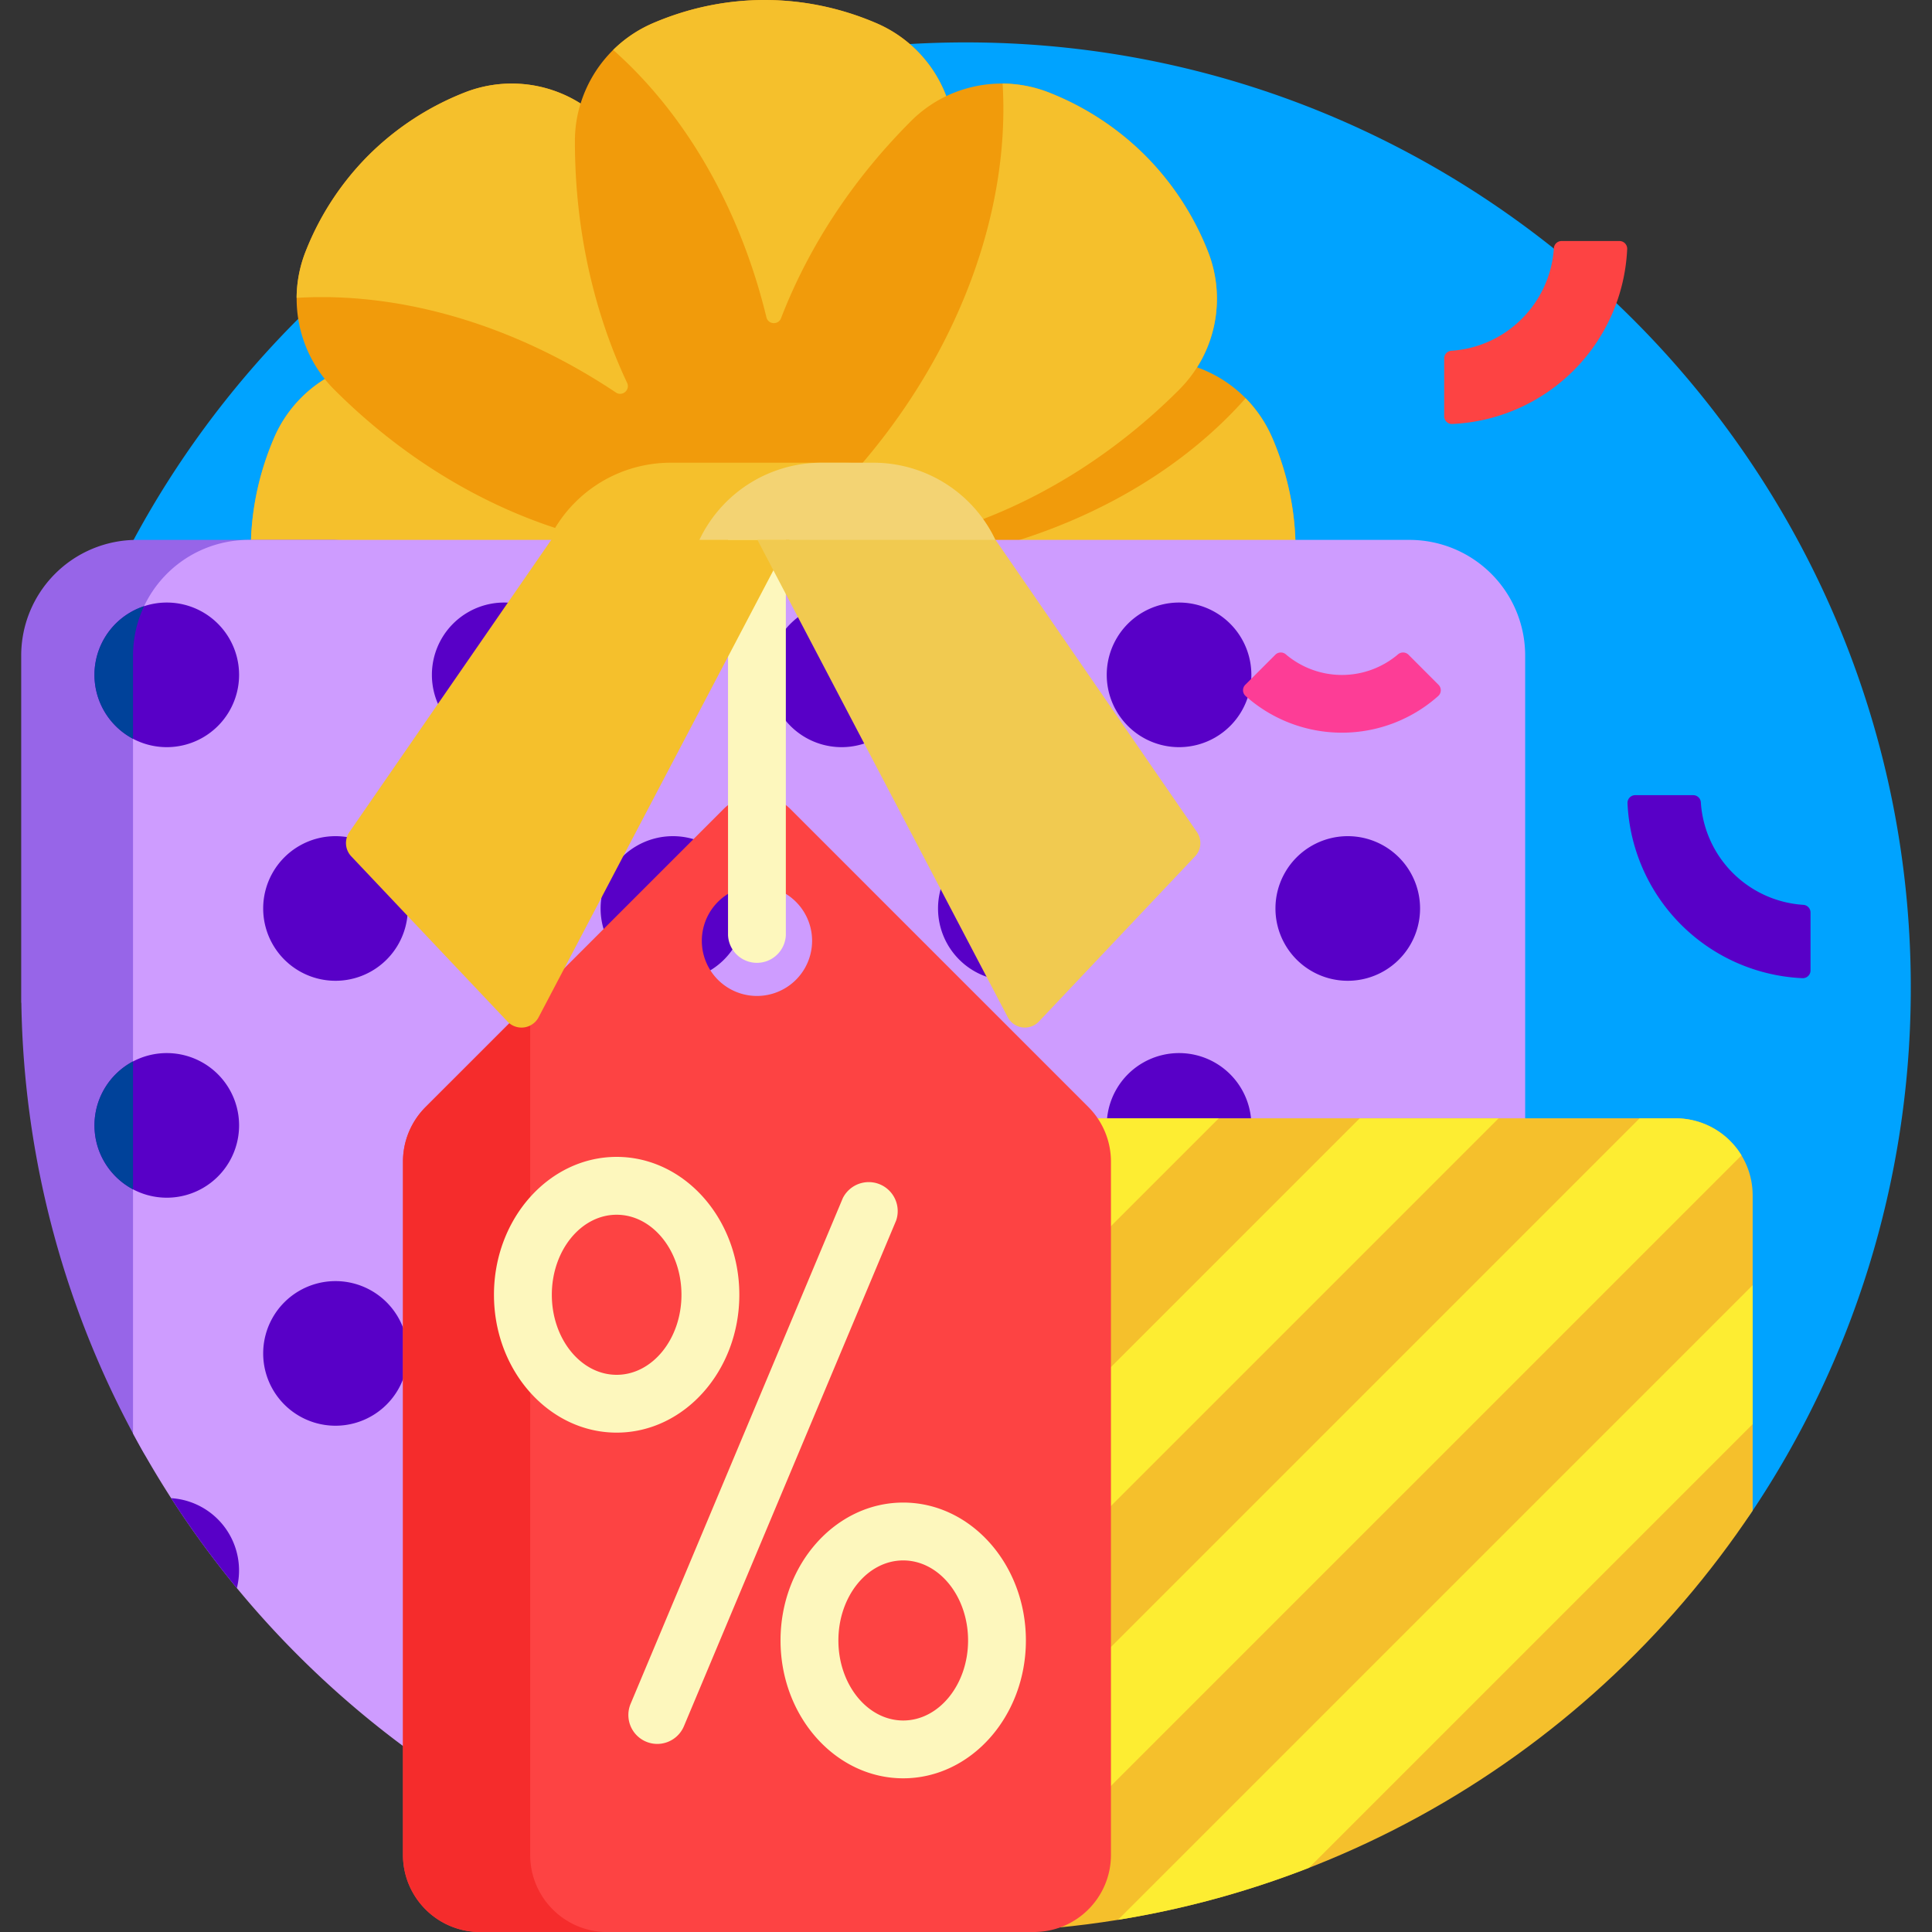
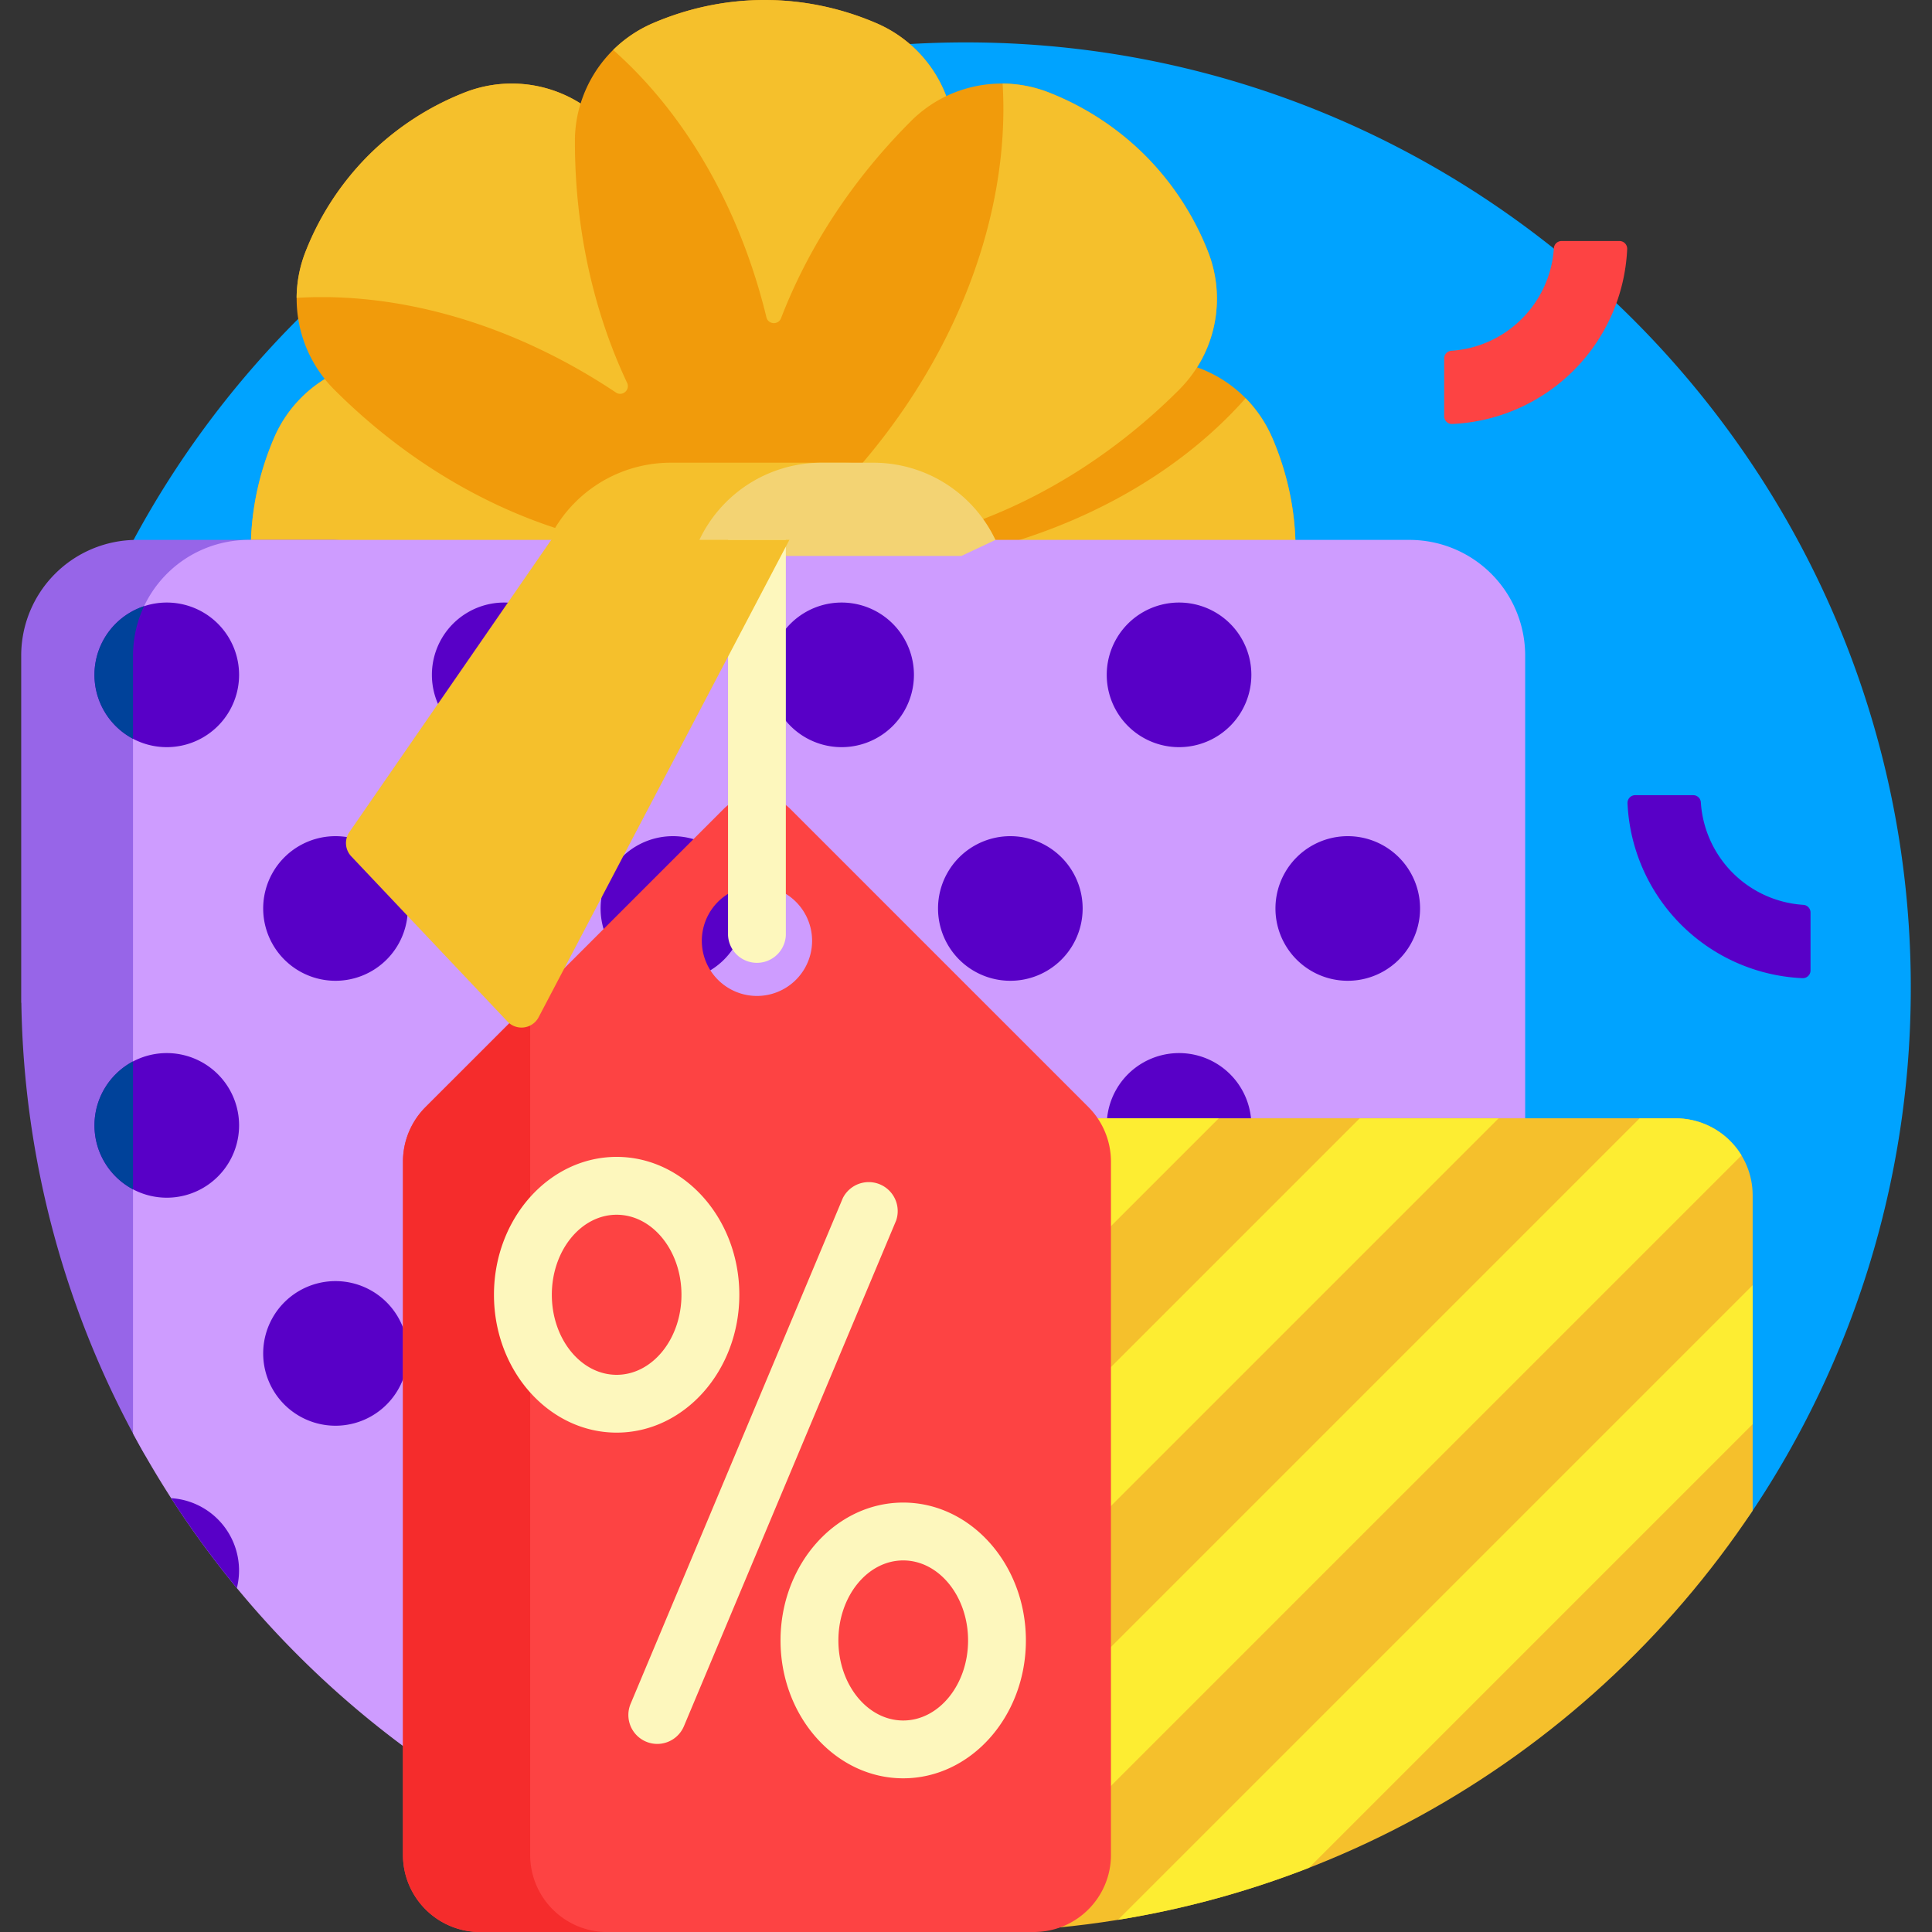
<svg xmlns="http://www.w3.org/2000/svg" width="40" height="40" viewBox="0 0 40 40" fill="none">
  <rect x="0" y="0" width="40" height="40" fill="#333333" stroke="none" />
  <g clip-path="url(#h3pgmvmh9a)">
    <path d="M2.483 11.723C5.701 5.27 12.38.845 20.087.878c10.809.048 19.574 8.94 19.473 19.749a19.466 19.466 0 0 1-3.314 10.71c-.685 1.018-2.274.535-2.274-.693a5.38 5.38 0 0 0-5.38-5.38h-.05c0-6.492-5.263-11.755-11.755-11.755H3.598c-.917 0-1.524-.965-1.115-1.786z" fill="#00A3FF" />
    <path d="M26.823 11.382c0 .809-.169 1.587-.48 2.314a2.66 2.66 0 0 1-2.436 1.615h-.016c-3.269 0-6.155-1.26-7.883-3.186-1.728 1.925-4.615 3.186-7.884 3.186H8.11a2.66 2.66 0 0 1-2.436-1.615 5.846 5.846 0 0 1-.48-2.314c0-.808.168-1.586.48-2.314a2.67 2.67 0 0 1 1.051-1.22 2.663 2.663 0 0 1-.392-2.654 5.847 5.847 0 0 1 1.296-1.977 5.845 5.845 0 0 1 1.976-1.296 2.665 2.665 0 0 1 2.416.222A2.668 2.668 0 0 1 13.518.48 5.847 5.847 0 0 1 15.832 0c.808 0 1.586.169 2.314.48.678.292 1.194.844 1.445 1.51a2.668 2.668 0 0 1 2.14-.069 5.847 5.847 0 0 1 1.976 1.296 5.845 5.845 0 0 1 1.297 1.977c.32.802.23 1.7-.22 2.411.689.244 1.26.768 1.558 1.463.312.728.481 1.506.481 2.314z" fill="#F19B0B" />
    <path d="M6.923 8.069c1.463 1.462 3.174 2.46 4.889 2.96.157.046.15.27-.01.307-2.294.55-4.251 1.687-5.576 3.184-.23-.234-.419-.511-.553-.823a5.846 5.846 0 0 1-.48-2.315c0-.808.168-1.586.48-2.314a2.67 2.67 0 0 1 1.051-1.22c.059.073.121.143.188.21l.011.01zm8.945-1.5c.037.152.247.164.303.018.553-1.436 1.454-2.844 2.685-4.074l.011-.012c.215-.213.46-.385.724-.511A2.669 2.669 0 0 0 18.146.481 5.845 5.845 0 0 0 15.832 0c-.808 0-1.586.169-2.314.48-.312.135-.59.324-.823.554 1.487 1.316 2.62 3.259 3.173 5.535zm1.241 3.827-.012.012c-.41.41-.922.676-1.467.788l.015.084c2.79.516 6.17-.614 8.768-3.211l.01-.011a2.66 2.66 0 0 0 .581-2.864 5.848 5.848 0 0 0-1.296-1.977 5.846 5.846 0 0 0-1.977-1.296 2.668 2.668 0 0 0-.973-.19c.174 2.854-1.09 6.106-3.649 8.665zm9.233-1.328a2.67 2.67 0 0 0-.553-.823c-1.895 2.142-5.088 3.548-8.708 3.548h-.017c-.579-.001-1.13-.175-1.594-.48l-.049.07c1.608 2.336 4.797 3.928 8.47 3.928h.016a2.66 2.66 0 0 0 2.435-1.615c.312-.727.481-1.505.481-2.314 0-.808-.169-1.586-.48-2.314zM11.903 2.916c0-.266.041-.526.117-.773a2.665 2.665 0 0 0-2.415-.222 5.847 5.847 0 0 0-1.977 1.296 5.845 5.845 0 0 0-1.296 1.977 2.668 2.668 0 0 0-.191.973c2.133-.13 4.488.543 6.61 1.959.135.09.302-.054.232-.201-.685-1.454-1.08-3.164-1.08-4.993v-.016z" fill="#F5C02C" />
    <path d="M17.479 15.17h-3.593a2.794 2.794 0 0 1 0-5.59h3.593a2.794 2.794 0 1 1 0 5.59z" fill="#F5C02C" />
    <path d="M18.084 15.17h-1.078a2.794 2.794 0 0 1 0-5.59h1.078a2.794 2.794 0 1 1 0 5.59z" fill="#F3D373" />
    <path d="M4.717 29.547c.037.985-1.273 1.36-1.758.503a19.464 19.464 0 0 1-2.517-9.288l-.003-.003v-7.186a2.395 2.395 0 0 1 2.395-2.395H7.1a2.395 2.395 0 0 0-2.395 2.395l.003 7.189c.004.267-.003 8.371-.003 8.371 0 .002.002.003.003.004.002.137.005.274.01.41z" fill="#9765E8" />
    <path d="M31.577 13.573v14.886c0 6.337-5.11 11.5-11.447 11.54H20c-7.461 0-13.947-4.177-17.246-10.32V13.573a2.395 2.395 0 0 1 2.396-2.395h6.263l.523.332h7.97l.706-.332h8.57a2.395 2.395 0 0 1 2.395 2.395z" fill="#CE9CFF" />
    <path d="M11.936 13.972a1.497 1.497 0 1 1-2.994 0 1.497 1.497 0 0 1 2.994 0zm-4.99 12.552a1.497 1.497 0 1 0 0 2.994 1.497 1.497 0 0 0 0-2.994zm0-9.212a1.497 1.497 0 1 0 0 2.994 1.497 1.497 0 0 0 0-2.994zM3.543 31.018c.418.648.873 1.27 1.361 1.862a1.5 1.5 0 0 0-1.36-1.862zm-.09-18.543a1.497 1.497 0 1 0 0 2.994 1.497 1.497 0 0 0 0-2.994zm0 9.328a1.497 1.497 0 1 0 0 2.994 1.497 1.497 0 0 0 0-2.994zm17.465-4.491a1.497 1.497 0 1 0 0 2.994 1.497 1.497 0 0 0 0-2.994zm6.986 0a1.497 1.497 0 1 0 0 2.994 1.497 1.497 0 0 0 0-2.994zm-3.493-4.837a1.497 1.497 0 1 0 0 2.994 1.497 1.497 0 0 0 0-2.994zm0 9.328a1.497 1.497 0 1 0 0 2.994 1.497 1.497 0 0 0 0-2.994zm-6.986-9.328a1.497 1.497 0 1 0 0 2.994 1.497 1.497 0 0 0 0-2.994zm-3.493 4.837a1.497 1.497 0 1 0 0 2.994 1.497 1.497 0 0 0 0-2.994z" fill="#5800C7" />
    <path d="M2.983 12.55c-.146.31-.229.657-.229 1.023v1.723a1.497 1.497 0 0 1 .23-2.746zM1.956 23.3c0 .574.324 1.073.798 1.324v-2.649c-.474.251-.798.75-.798 1.324zm1.587 7.717z" fill="#00429A" />
    <path d="M36.287 24.75v6.526C32.781 36.536 26.795 40 20 40c-1.256 0-2.483-.118-3.673-.344V24.75c0-.882.715-1.597 1.597-1.597H34.69c.882 0 1.597.715 1.597 1.596z" fill="#F5C02C" />
    <path d="m19.437 23.154-3.11 3.11V24.75c0-.881.715-1.596 1.597-1.596h1.513zm8.714 0L16.327 34.977v2.877l14.7-14.7h-2.876zm-5.795 0-6.029 6.028v2.877l8.906-8.905h-2.877zm12.334 0h-.744l-16.66 16.66c.88.121 1.778.185 2.69.186l16.08-16.079a1.596 1.596 0 0 0-1.366-.767zM23.147 39.748a19.422 19.422 0 0 0 3.954-1.077l9.186-9.186v-2.877l-13.14 13.14z" fill="#FDED32" />
    <path d="m22.534 22.92-6.17-6.17a.977.977 0 0 0-1.383 0l-6.17 6.17c-.3.3-.468.705-.468 1.129v14.354c0 .882.715 1.597 1.597 1.597h11.465c.882 0 1.596-.715 1.596-1.597V24.05c0-.424-.168-.83-.467-1.13zm-6.862-2.3a1.141 1.141 0 1 1 0-2.283 1.141 1.141 0 0 1 0 2.283z" fill="#FD4343" />
    <path d="M12.573 40H9.94a1.597 1.597 0 0 1-1.597-1.597V24.05c0-.424.168-.83.468-1.13l2.166-2.165v17.65c0 .881.715 1.596 1.596 1.596z" fill="#F52C2C" />
    <path d="M13.608 36.106a.599.599 0 0 1-.552-.83l4.393-10.469a.6.6 0 0 1 1.104.464L14.16 35.739a.6.6 0 0 1-.552.367zm1.699-9.3c0-1.573-1.14-2.854-2.54-2.854-1.4 0-2.54 1.28-2.54 2.855 0 1.574 1.14 2.854 2.54 2.854 1.4 0 2.54-1.28 2.54-2.854zm-1.198 0c0 .914-.602 1.658-1.342 1.658-.74 0-1.342-.744-1.342-1.657 0-.914.602-1.657 1.342-1.657.74 0 1.342.743 1.342 1.657zm7.131 7.158c0-1.574-1.14-2.855-2.54-2.855-1.4 0-2.54 1.28-2.54 2.855 0 1.574 1.14 2.854 2.54 2.854 1.4 0 2.54-1.28 2.54-2.854zm-1.197 0c0 .913-.603 1.657-1.343 1.657s-1.342-.744-1.342-1.657c0-.914.602-1.657 1.342-1.657.74 0 1.343.743 1.343 1.657zM16.27 19.36v-8.183h-1.197v8.183a.599.599 0 0 0 1.197 0z" fill="#FDF7BD" />
    <path d="m16.343 11.178-5.192 9.884a.4.4 0 0 1-.643.089l-3.236-3.422a.4.4 0 0 1-.038-.502l4.179-6.05h4.93z" fill="#F5C02C" />
-     <path d="m20.612 11.178 4.17 6.05a.4.4 0 0 1-.038.5l-3.236 3.423a.4.4 0 0 1-.643-.09l-5.183-9.883h4.93z" fill="#F1CA50" />
    <path d="M37.485 18.892v1.2a.16.16 0 0 1-.168.16 3.798 3.798 0 0 1-3.621-3.621.16.16 0 0 1 .16-.168h1.2c.083 0 .153.065.158.149a2.274 2.274 0 0 0 2.123 2.122.159.159 0 0 1 .148.158z" fill="#5800C7" />
    <path d="M33.689 5.158a3.798 3.798 0 0 1-3.621 3.62.16.16 0 0 1-.168-.16V7.42a.16.16 0 0 1 .149-.158 2.269 2.269 0 0 0 1.46-.663c.378-.379.625-.891.662-1.459a.16.16 0 0 1 .158-.15h1.2a.16.16 0 0 1 .16.169z" fill="#FD4343" />
-     <path d="M29.776 14.411a2.998 2.998 0 0 1-3.986 0 .16.16 0 0 1-.008-.233l.623-.623a.16.16 0 0 1 .216-.008 1.794 1.794 0 0 0 2.324 0 .16.16 0 0 1 .216.008l.622.623a.16.16 0 0 1-.007.233z" fill="#FD3D96" />
  </g>
  <defs>
    <clipPath id="h3pgmvmh9a">
      <path fill="#fff" d="M0 0h40v40H0z" />
    </clipPath>
  </defs>
</svg>